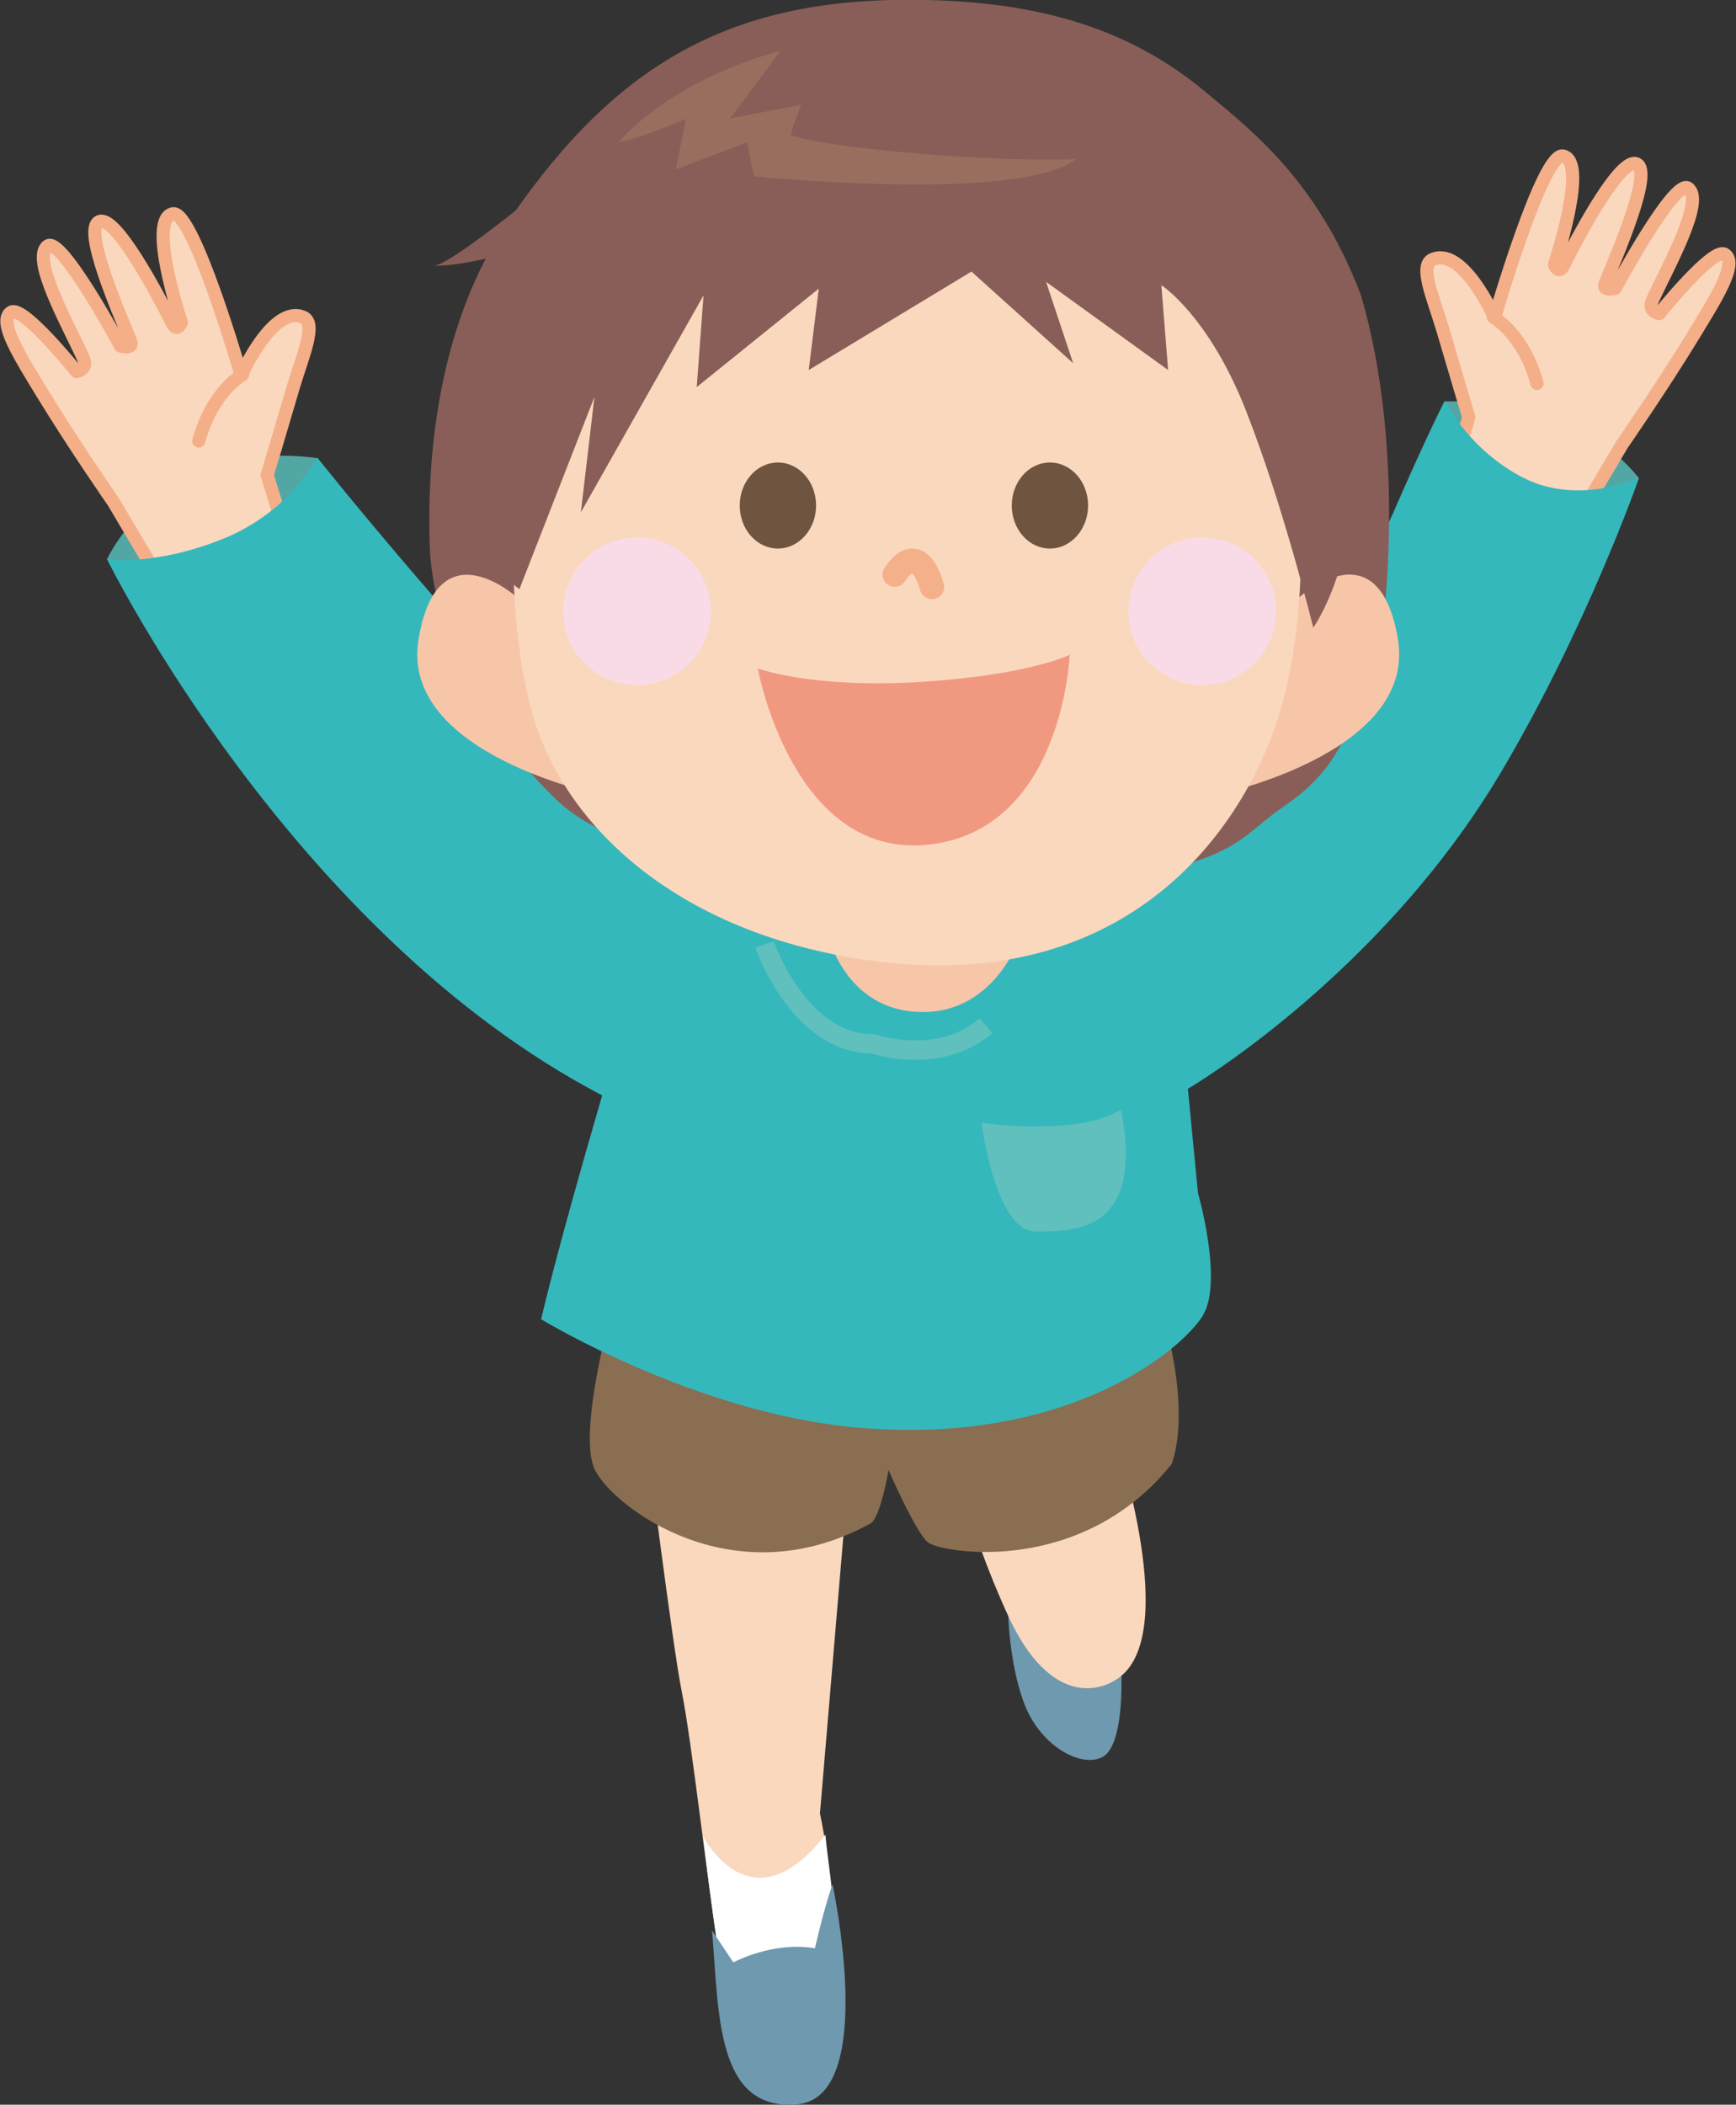
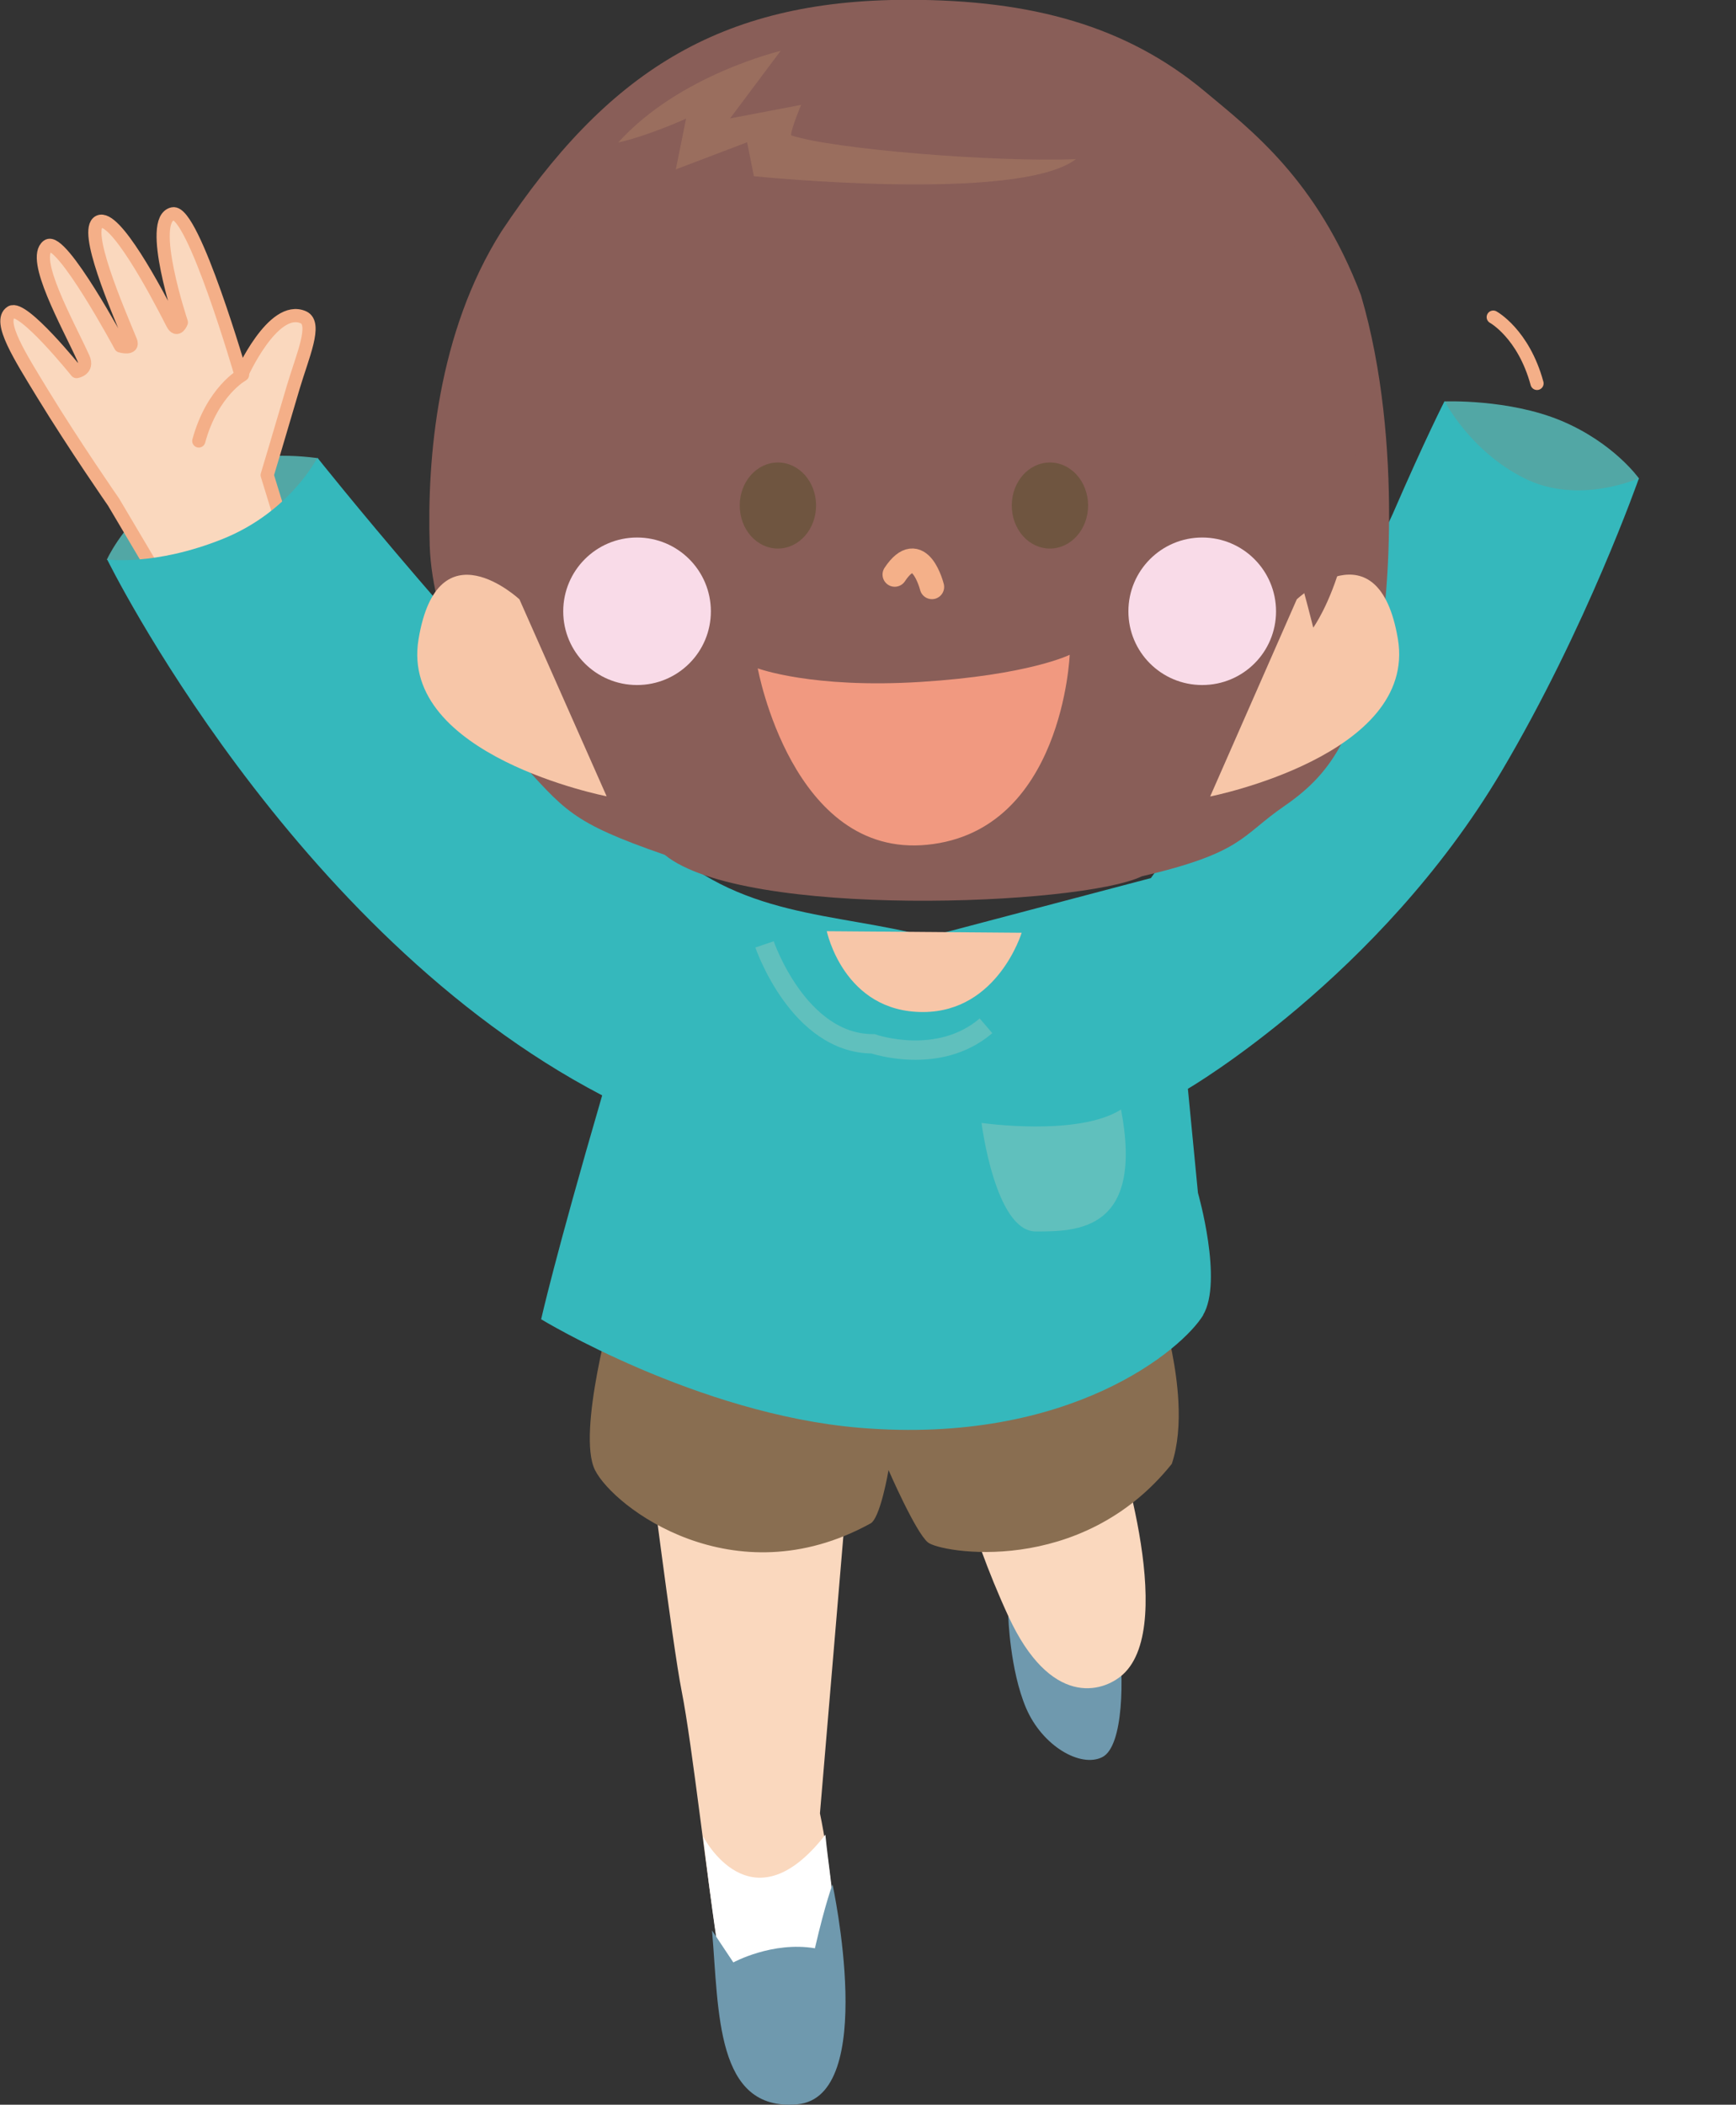
<svg xmlns="http://www.w3.org/2000/svg" viewBox="0 0 89.6 108.58">
  <rect x="0" y="0" width="89.6" height="108.58" fill="#333333" stroke="none" />
  <defs>
    <style>
      .cls-1 {
        fill: #52a7a5;
      }

      .cls-2 {
        fill: #f9dbe8;
        mix-blend-mode: multiply;
      }

      .cls-3 {
        stroke: #f4b089;
        stroke-width: 1.26px;
      }

      .cls-3, .cls-4, .cls-5 {
        stroke-linecap: round;
        stroke-linejoin: round;
      }

      .cls-3, .cls-5, .cls-6 {
        fill: none;
      }

      .cls-4, .cls-5 {
        stroke: #f4af88;
        stroke-width: .68px;
      }

      .cls-4, .cls-7 {
        fill: #fad8be;
      }

      .cls-8 {
        fill: #fff;
      }

      .cls-9 {
        fill: #896e51;
      }

      .cls-10 {
        isolation: isolate;
      }

      .cls-11 {
        fill: #60c0bd;
      }

      .cls-12 {
        fill: #895e58;
      }

      .cls-13 {
        fill: #f7c6a8;
      }

      .cls-14 {
        fill: #6f99ae;
      }

      .cls-15 {
        fill: #f19980;
      }

      .cls-16 {
        fill: #35b8bc;
      }

      .cls-17 {
        fill: #9a6e5e;
      }

      .cls-6 {
        stroke: #60c0bd;
        stroke-miterlimit: 10;
      }

      .cls-18 {
        fill: #6f5540;
      }
    </style>
  </defs>
  <g class="cls-10">
    <g id="_レイヤー_2" data-name="レイヤー 2">
      <g id="_レイヤー_1-2" data-name="レイヤー 1">
        <g>
          <path class="cls-1" d="M5.51,28.88s2.8-6.3,10.85-5.25c.12,2.33-1.52,4.78-3.62,5.25-2.1.47-7.23,0-7.23,0Z" />
          <path class="cls-4" d="M14.65,27.31l-.86-2.8s.71-2.36,1.35-4.55c.47-1.58,1.23-3.27.52-3.59-1.57-.7-3.21,3-3.21,3,0,0-2.48-8.56-3.53-8.34-1.34.28.44,5.6.44,5.6,0,0-.21.55-.46.06-.89-1.75-2.98-5.65-3.79-5.25-.82.41.93,4.45,1.63,6.15.19.46-.52.26-.52.26,0,0-3.06-5.69-3.76-5.16-.87.65,1.04,4.02,1.84,5.78.27.6-.35.7-.35.7,0,0-2.78-3.46-3.38-3.06-.71.46.48,2.31,1.63,4.2,1.65,2.7,3.66,5.59,3.66,5.59l2.81,4.74,5.99-3.32Z" />
          <path class="cls-5" d="M12.52,19.33s-1.56.85-2.26,3.42" />
          <path class="cls-1" d="M74.55,20.71s3.32-.14,6.04,1c2.71,1.14,4,2.97,4,2.97,0,0-1.02,1.76-4.52,1.23-3.5-.53-5.42-3.93-5.51-5.2Z" />
          <path class="cls-14" d="M52.04,83.37s.08,2.78.92,4.75c.84,1.96,2.81,3.09,3.93,2.53,1.12-.56,1.12-4.21.84-6.17-.28-1.96-5.69-1.1-5.69-1.1Z" />
          <path class="cls-7" d="M57.45,73.8s3.42,9.96.5,12.59c-1.06.95-3.74,1.69-5.91-3.02-2.17-4.71-3-8.81-3-8.81l8.41-.76Z" />
          <path class="cls-7" d="M43.89,74.97l-1.57,18.58s2.2,10.16-1.1,11.25c-3.29,1.1-3.48-.37-4.12-4.12-.57-3.34-1.36-10.64-1.92-13.45-.46-2.29-1.8-12.97-1.8-12.97l10.5.7Z" />
          <path class="cls-9" d="M31.67,67.2s-1.92,6.72-.96,8.64c.96,1.92,7.15,6.62,14.19,2.77.53-.21.96-2.77.96-2.77,0,0,1.39,3.2,2.03,3.73.64.53,7.9,1.81,12.59-4.05.32-.96.4-2.08.34-3.22-.18-3.42-1.62-7.02-1.62-7.02l-27.52,1.92Z" />
-           <path class="cls-4" d="M74.95,24.33l.86-2.8s-.71-2.36-1.35-4.55c-.47-1.58-1.23-3.27-.53-3.59,1.58-.7,3.21,3,3.21,3,0,0,2.48-8.56,3.53-8.34,1.34.28-.44,5.6-.44,5.6,0,0,.21.55.46.06.88-1.75,2.98-5.65,3.79-5.25.82.41-.93,4.45-1.63,6.15-.19.46.52.26.52.26,0,0,3.06-5.69,3.76-5.16.87.65-1.04,4.02-1.84,5.77-.27.6.35.7.35.7,0,0,2.78-3.46,3.38-3.06.71.46-.48,2.31-1.63,4.2-1.65,2.7-3.66,5.59-3.66,5.59l-2.81,4.74-5.99-3.33Z" />
          <path class="cls-16" d="M62.09,67.85c1.05-1.75-.26-6.31-.26-6.31l-.52-5.37s9.89-5.77,16.16-16.33c4.43-7.47,7.12-15.17,7.12-15.17,0,0-3.12,1.41-5.92,0-2.8-1.4-4.11-3.98-4.11-3.98,0,0-.98,1.91-2.68,5.83-1.7,3.93-12.48,18.78-12.48,18.78l-11.49,3.03c-4.78-1.28-9.83-.92-14.03-5.12-9.45-9.45-17.5-19.6-17.5-19.6,0,0-1.4,2.8-4.9,4.2s-5.95,1.05-5.95,1.05c0,0,9.45,19.25,25.55,27.65-2.45,8.4-3.15,11.55-3.15,11.55,0,0,8.05,4.9,16.45,5.6,10.86.9,16.68-4.08,17.73-5.83Z" />
          <path class="cls-13" d="M42.67,48.03s.87,4.2,4.99,4.18c3.84-.02,5.07-4.09,5.07-4.09l-10.06-.08Z" />
          <path class="cls-12" d="M71.17,33.19c.37-1.17,1.34-10.27-.93-17.97-2.27-5.95-5.68-8.52-8.05-10.5-4.04-3.37-8.91-4.73-15.32-4.73-9.81,0-15.58,3.82-20.99,11.95-3.29,5.2-3.85,11.67-3.7,16.23.14,4.04,2.48,8.72,4.43,10.85,2.57,2.8,2.8,3.38,7.7,5.08,4.06,3.32,21.47,2.62,24.62,1.11,5.25-1.23,5.11-2.08,7.35-3.62,2.8-1.92,3.44-3.85,4.9-8.4Z" />
          <path class="cls-13" d="M26.81,30.92s-4.22-3.94-5.21,2.07c-.99,6.01,9.71,8.09,9.71,8.09l-4.5-10.16Z" />
          <path class="cls-13" d="M66.93,30.92s4.21-3.95,5.22,2.05c1,6.01-9.69,8.12-9.69,8.12l4.47-10.17Z" />
-           <path class="cls-7" d="M26.6,24.02s-.74,8.87,1.3,14.04c2.25,5.73,8.43,10.51,17.67,11.57,11.48,1.33,17.62-5.3,20.04-11.58,2.6-6.74,1.14-16.25,1.14-16.25,0,0-2.21-9.22-12.99-11.45-24.45-5.06-27.16,13.66-27.16,13.66Z" />
          <path class="cls-3" d="M48.1,30.28s-.64-2.56-1.92-.64" />
          <path class="cls-2" d="M29.07,31.54c0,2.1,1.7,3.8,3.81,3.8s3.81-1.7,3.81-3.8-1.7-3.81-3.81-3.81-3.81,1.71-3.81,3.81Z" />
          <path class="cls-2" d="M58.24,31.54c0,2.1,1.7,3.8,3.81,3.8s3.81-1.7,3.81-3.8-1.7-3.81-3.81-3.81-3.81,1.71-3.81,3.81Z" />
          <path class="cls-18" d="M42.12,26.08c0,1.22-.88,2.22-1.97,2.22s-1.97-.99-1.97-2.22.88-2.22,1.97-2.22,1.97.99,1.97,2.22Z" />
          <path class="cls-18" d="M56.16,26.08c0,1.22-.88,2.22-1.97,2.22s-1.97-.99-1.97-2.22.88-2.22,1.97-2.22,1.97.99,1.97,2.22Z" />
          <path class="cls-12" d="M69.46,18.6c-1.55-8.19-10.45-13.57-17.61-12.98-.81-.31-2.17-.53-4.32-.57-11.33-.25-19.95,6.16-22.66,14.29-2.71,8.13,1.94,11.05,1.94,11.05l3.87-9.91-.7,5.95,6.33-11.19-.35,4.73,6.3-5.08-.52,4.2,8.4-5.08,5.25,4.73-1.4-4.2,6.3,4.55-.35-4.38s2.45,1.58,4.37,6.48c1.93,4.9,3.47,11.19,3.47,11.19,0,0,3.4-4.66,1.68-13.78Z" />
-           <path class="cls-12" d="M30.68,7.53s-7.12,6.07-8.28,6.18c2.33,0,5.72-1.28,5.72-1.28l2.57-4.9Z" />
+           <path class="cls-12" d="M30.68,7.53c2.33,0,5.72-1.28,5.72-1.28l2.57-4.9Z" />
          <path class="cls-17" d="M40.31,2.62s-5.25,1.23-8.4,4.73c1.57-.35,3.5-1.23,3.5-1.23l-.53,2.62,3.68-1.4.35,1.75s13.65,1.4,16.62-.88c-4.2.17-12.6-.52-14.7-1.23,0-.35.52-1.57.52-1.57l-3.67.7,2.62-3.5Z" />
          <path class="cls-15" d="M55.21,33.78s-.35,9.1-7.35,9.8c-6.97.7-8.75-9.1-8.75-9.1,0,0,2.8,1.05,8.4.7,5.6-.35,7.7-1.4,7.7-1.4Z" />
          <path class="cls-5" d="M77.07,16.36s1.56.85,2.26,3.42" />
          <path class="cls-8" d="M36.29,94.74s2.47,4.85,6.31-.09c.27,2.74,1.01,6.31.18,8.78-.82,2.47-4.57,2.29-5.12.37-.55-1.92-1.37-9.06-1.37-9.06Z" />
          <path class="cls-14" d="M36.75,99.59l1.1,1.65s2.01-1.1,4.21-.73c.55-2.38.91-3.29.91-3.29,0,0,2.38,10.98-1.83,11.34-4.21.37-4.03-4.76-4.39-8.97Z" />
          <path class="cls-11" d="M50.66,57.93s4.96.72,7.2-.69c1.2,6.29-2.3,6.29-4.4,6.29s-2.8-5.6-2.8-5.6Z" />
          <path class="cls-6" d="M39.46,48.72s1.75,5.13,5.6,5.13c0,0,3.38,1.17,5.83-.93" />
        </g>
      </g>
    </g>
  </g>
</svg>